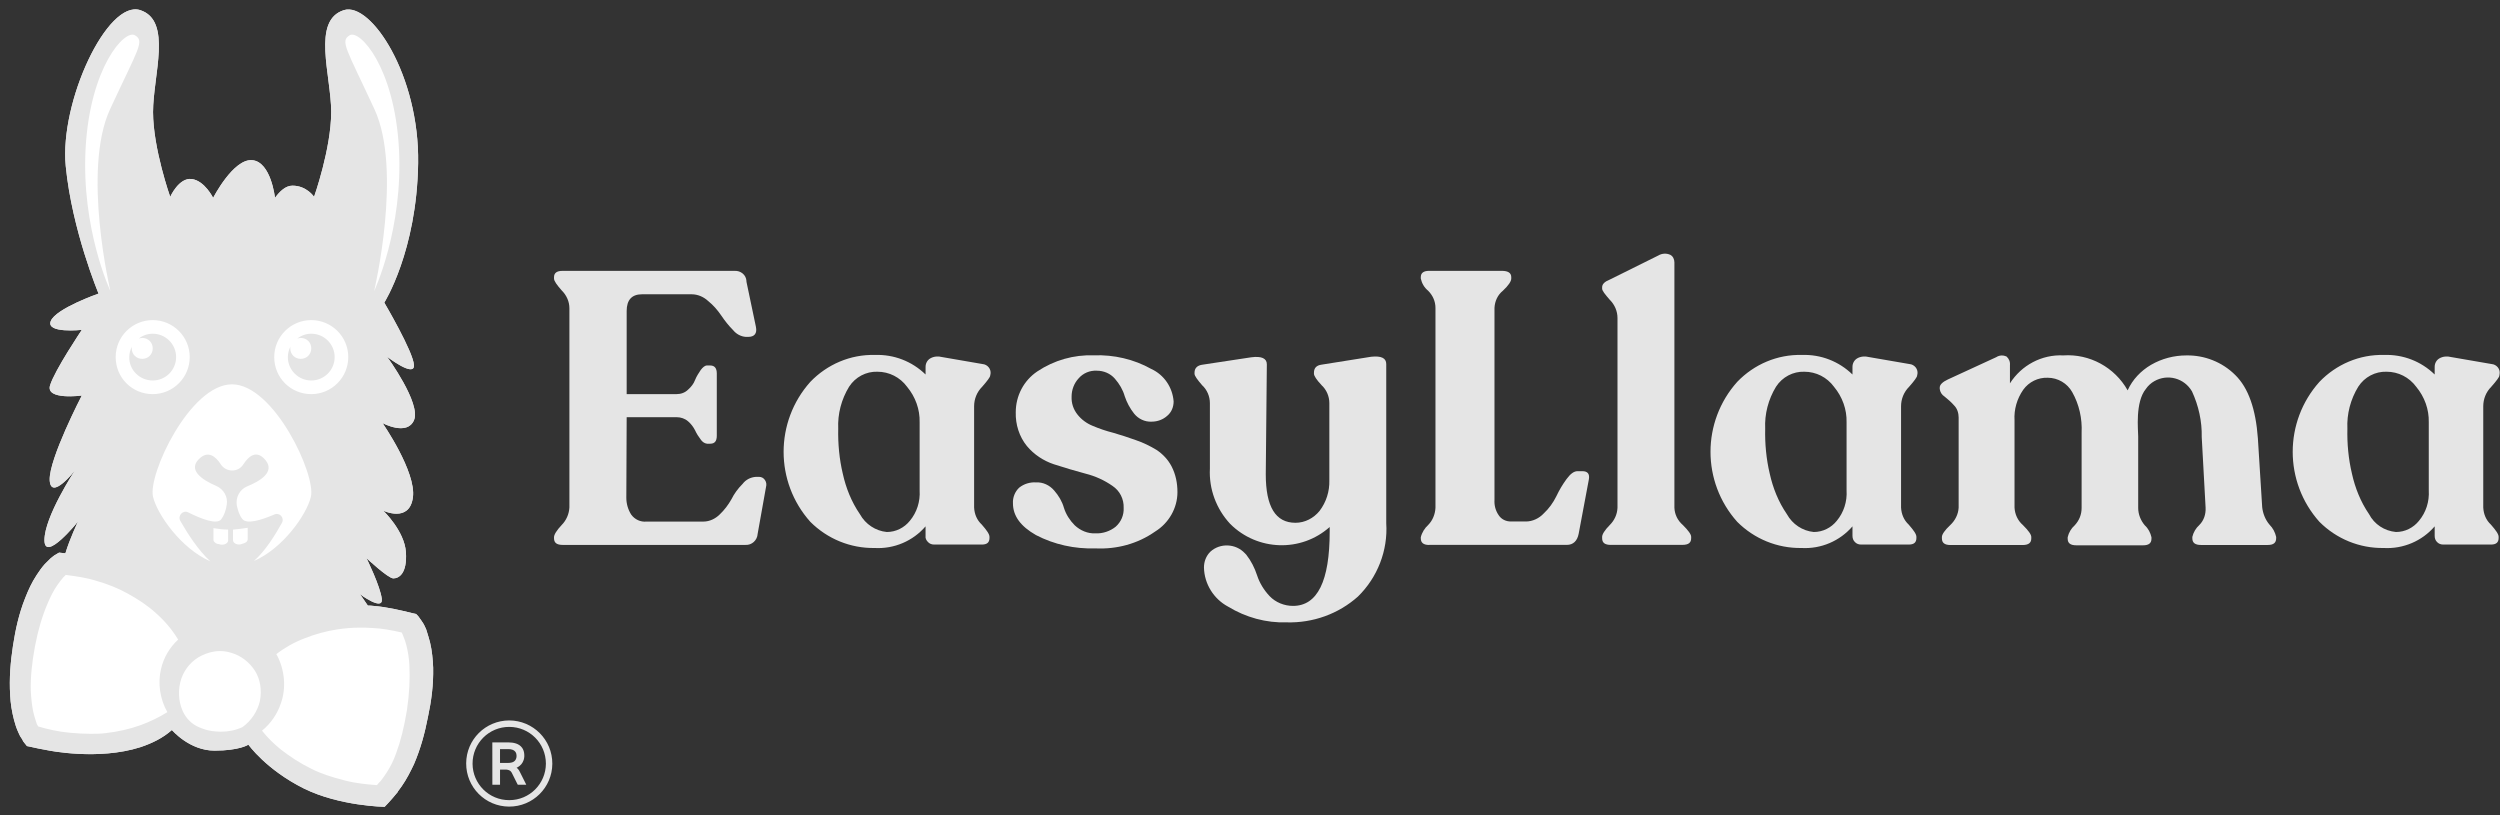
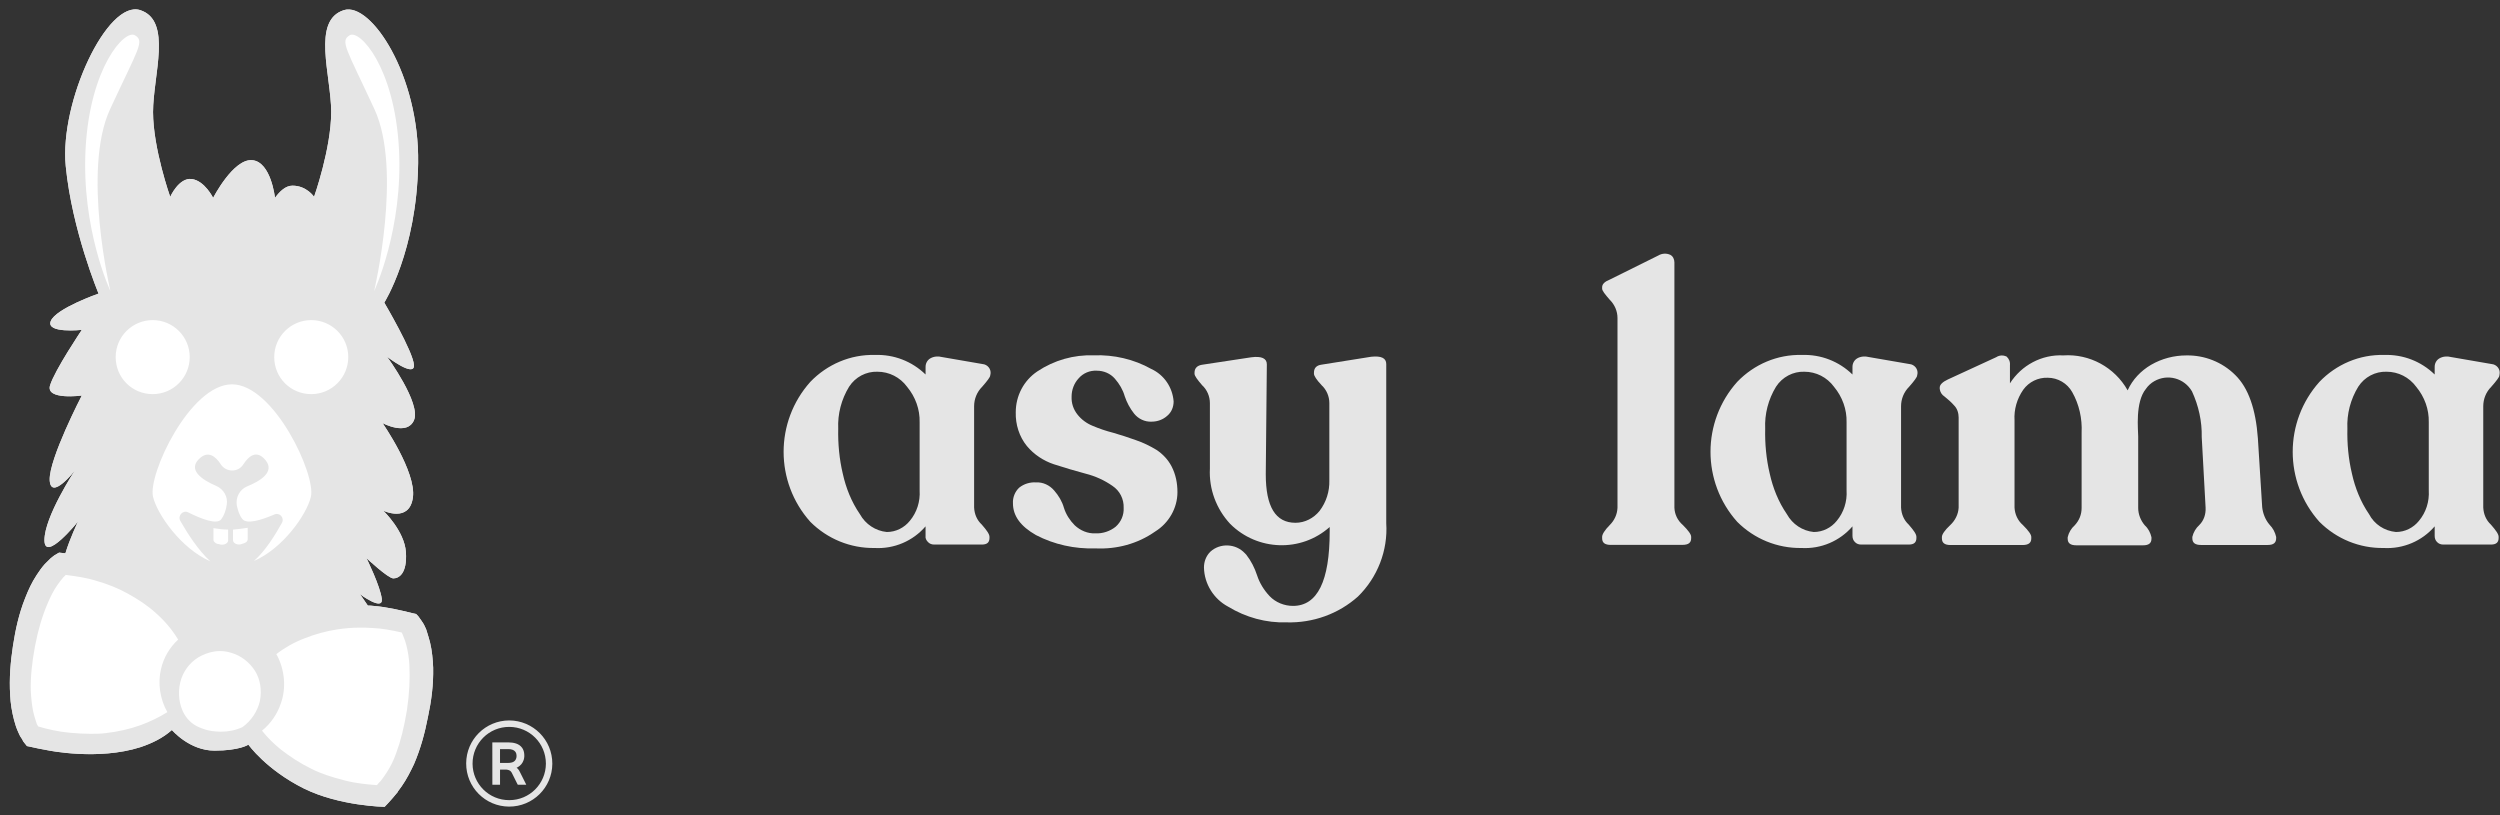
<svg xmlns="http://www.w3.org/2000/svg" width="831" height="271" viewBox="0 0 831 271" fill="none">
  <rect x="0" y="0" width="831" height="271" fill="#333333" stroke="none" />
  <path d="M34.121 98.4C13.938 44.591 31.316 16.186 42.53 8.696L50.934 14.306C49.066 19.916 45.33 31.689 45.33 33.93C45.33 36.17 47.204 66.63 48.135 81.57L98.585 89.991L118.215 67.562L109.794 17.105L115.404 8.696C121.008 9.633 132.781 15.993 135.028 33.93C137.274 51.866 132.228 80.644 129.418 92.795L121.008 101.198L112.599 204.91H135.022L140.632 221.723C141.563 235.731 138.95 263.764 121.008 263.764C103.072 263.764 89.251 250.682 84.571 244.139H67.753L56.544 238.53L39.725 246.94H14.503L6.088 238.53V210.51L20.108 190.887C23.844 188.075 34.68 151.08 36.926 148.833C39.725 146.057 34.121 129.238 34.121 98.4Z" fill="white" />
  <path d="M68.419 241.322H86.022L86.869 242.501C91.435 248.879 104.444 260.945 121.009 260.945C124.536 260.945 127.454 259.659 129.921 257.029C137.365 249.07 138.409 231.613 137.845 222.273L132.991 207.74H109.541L118.283 99.943L126.85 91.376C129.74 78.587 134.362 51.299 132.229 34.288C130.423 19.851 122.042 13.654 116.658 11.91L112.763 17.752L121.223 68.428L99.681 93.041L45.466 83.988L45.325 81.753C44.665 71.177 42.514 36.467 42.514 33.933C42.514 31.314 45.832 20.839 47.588 15.472L42.616 12.148C31.791 20.879 18.302 48.167 36.775 97.41L36.955 98.403C36.955 114.449 38.513 126.859 39.546 135.071C40.709 144.327 41.239 148.549 38.931 150.84C38.248 151.896 35.539 159.694 33.361 165.972C27.316 183.377 24.562 190.494 22.242 192.781L8.922 211.42V237.371L15.683 244.127H39.071L56.556 235.385L68.419 241.322Z" fill="white" />
  <path d="M143.992 221.982C143.868 219.183 143.637 216.406 142.943 213.504C142.598 212.116 142.13 210.716 141.667 209.203C141.312 208.498 141.086 207.815 140.623 207.108C140.386 206.764 140.16 206.415 139.923 206.071C139.697 205.715 139.46 205.377 138.992 204.778L138.303 204.084L137.254 203.853C132.959 202.804 128.664 201.771 124.25 201.415C123.55 201.296 122.85 201.296 122.275 201.296C120.768 198.982 119.605 197.47 119.605 197.47C119.605 197.47 127.388 203.277 126.914 199.09C126.457 194.924 121.818 185.511 121.818 185.511C121.818 185.511 129.008 192.255 130.752 192.255C132.614 192.255 135.397 190.624 134.934 183.546C134.471 176.458 127.394 169.735 127.394 169.735C127.394 169.735 136.102 173.912 137.259 165.339C138.422 156.862 127.157 140.625 127.157 140.625C127.157 140.625 135.29 145.021 137.609 139.688C140.053 134.123 128.675 118.574 128.675 118.574C128.675 118.574 137.846 125.652 137.609 121.357C137.378 116.943 127.744 100.587 127.744 100.587C127.744 100.587 138.546 83.526 138.998 54.279C139.466 25.044 123.33 0.674 114.39 3.343C103.481 6.707 110.095 25.05 110.095 37.223C110.095 49.413 104.401 65.425 104.401 65.425C104.401 65.425 101.974 61.712 97.216 61.712C94.891 61.712 92.921 63.687 91.409 65.77C91.409 65.77 90.122 53.822 83.857 53.241C77.592 52.654 70.854 65.77 70.854 65.77C70.854 65.77 68.066 60.092 63.771 59.511C59.481 58.924 56.581 65.431 56.581 65.431C56.581 65.431 50.881 49.318 50.881 37.234C50.881 25.054 57.383 6.836 46.586 3.354C35.676 -0.123 19.772 33.871 21.86 55.221C23.954 76.572 32.769 97.584 32.769 97.584C32.769 97.584 18.49 102.567 16.871 106.745C15.24 110.932 27.199 109.651 27.199 109.651C27.199 109.651 18.146 123.117 16.639 128.112C15.12 133.096 27.199 131.476 27.199 131.476C27.199 131.476 16.289 152.487 16.521 159.565C16.871 166.643 24.874 156.421 24.874 156.421C24.874 156.421 14.783 171.744 14.783 179.527C14.783 187.169 25.929 173.375 25.929 173.375C25.929 173.375 23.254 178.93 21.741 183.923C21.391 183.923 21.047 183.805 20.697 183.805L19.653 183.686L18.84 184.149C18.14 184.505 17.914 184.737 17.451 185.087C17.096 185.308 16.745 185.663 16.514 185.905C15.932 186.492 15.351 187.061 14.888 187.514C13.839 188.694 13.032 189.85 12.213 191.108C10.588 193.559 9.425 196.114 8.38 198.778C6.292 204.005 5.135 209.327 4.317 214.672C3.499 220.006 3.042 225.463 3.386 231.039C3.499 233.815 3.973 236.604 4.661 239.274C5.011 240.662 5.479 242.061 6.055 243.332C6.399 244.037 6.637 244.731 7.105 245.308C7.336 245.663 7.573 246.013 7.687 246.369C7.918 246.724 8.15 246.945 8.5 247.408L8.969 247.995L9.55 248.107C11.638 248.582 13.84 249.044 15.933 249.4C15.933 249.4 32.537 252.881 46.703 248.349C50.53 247.068 54.125 245.33 57.15 242.65C57.15 242.65 62.952 249.506 71.31 249.506C79.674 249.506 82.575 247.521 82.575 247.521C82.575 247.521 88.495 255.884 101.149 262.161C112.99 267.969 127.85 268.187 127.85 268.187C127.85 268.187 129.831 266.212 132.263 263.193V263.075C132.726 262.488 133.07 261.918 133.539 261.331C135.159 259.006 136.446 256.46 137.602 254.021C139.809 248.909 141.203 243.705 142.247 238.349C143.405 233.005 144.105 227.547 143.992 221.982ZM116.247 11.714C119.605 9.733 131.096 22.274 132.614 49.194C134.127 76.115 124.369 96.766 124.369 96.766C124.369 96.766 133.89 56.627 124.487 36.309C115.079 15.998 112.991 13.678 116.247 11.714ZM103.475 106.396C110.203 106.396 115.779 111.848 115.779 118.694C115.779 125.427 110.315 131.003 103.475 131.003C96.623 131.003 91.166 125.54 91.166 118.694C91.166 111.848 96.736 106.396 103.475 106.396ZM77.124 127.746C91.047 127.746 105.095 157.8 103.357 165.12C101.962 171.029 94.067 182.283 84.433 186.46C88.26 183.085 91.51 177.762 93.723 173.807C94.654 172.063 92.91 170.211 91.166 171.03C87.102 172.774 82.113 174.393 80.601 172.543C79.551 171.263 79.094 169.642 78.738 168.022C78.281 165.34 79.675 162.676 82.22 161.639C86.521 159.883 91.51 156.874 88.253 152.918C85.352 149.458 82.795 151.417 80.832 154.441C79.088 157.111 75.143 156.999 73.399 154.329C71.661 151.648 69.336 149.921 66.671 152.1C61.913 156.057 67.253 159.538 71.892 161.514C74.33 162.563 75.843 165.12 75.38 167.774C75.143 169.505 74.567 171.245 73.518 172.643C72.005 174.496 66.785 172.413 62.597 170.319C60.859 169.405 59.007 171.38 59.933 173.106C62.371 177.397 65.972 182.973 69.917 186.567C60.283 182.403 52.274 171.024 50.875 165.104C49.142 157.682 63.189 127.746 77.124 127.746ZM82.344 175.426V179.264C82.344 179.852 81.882 180.313 81.181 180.545C80.831 180.663 80.481 180.775 80.126 180.9C78.862 181.255 77.462 180.545 77.462 179.523V176.041C79.212 175.9 80.837 175.656 82.344 175.426ZM75.843 176.023V179.619C75.843 180.545 74.568 181.25 73.286 181.008C72.936 180.889 72.586 180.776 72.236 180.776C71.542 180.546 70.966 179.959 70.966 179.506V175.55C72.479 175.793 74.099 176.023 75.843 176.023ZM50.772 106.396C57.505 106.396 63.076 111.848 63.076 118.694C63.076 125.427 57.613 131.003 50.772 131.003C43.92 131.003 38.463 125.54 38.463 118.694C38.463 111.848 44.034 106.396 50.772 106.396ZM28.474 49.189C29.992 22.262 41.477 9.732 44.841 11.708C48.211 13.678 46.004 15.998 36.601 36.298C27.198 56.616 36.719 96.755 36.719 96.755C36.719 96.755 26.967 76.111 28.474 49.189ZM53.549 222.32C52.386 227.072 53.205 232.418 55.643 236.707C52.86 238.451 49.959 239.839 46.821 241.008C42.989 242.397 39.162 243.214 35.093 243.688C33.473 243.909 31.735 243.909 29.997 243.909C27.909 243.909 25.696 243.791 23.14 243.554C19.427 243.21 15.826 242.398 12.693 241.46C12.693 241.358 12.574 241.239 12.574 241.239C12.343 240.884 12.112 240.422 11.993 239.84C11.643 238.791 11.299 237.633 11.062 236.601C10.599 234.383 10.368 231.951 10.244 229.523C10.137 225.224 10.599 220.353 11.643 214.798C12.687 209.318 14.081 204.679 15.82 200.632C16.751 198.403 17.801 196.319 19.07 194.47C19.657 193.652 20.351 192.726 21.046 191.924C21.396 191.568 21.633 191.337 21.859 191.101C25.572 191.574 28.705 192.048 31.73 192.962C35.793 194.131 39.276 195.519 42.402 197.263C45.777 199.115 49.028 201.22 51.81 203.765C54.711 206.31 57.149 209.211 59.006 212.242L59.237 212.587C56.343 215.232 54.368 218.727 53.549 222.32ZM86.408 233.005C85.595 236.464 83.512 239.608 80.606 241.69C78.287 242.757 75.848 243.214 73.404 243.214C72.36 243.214 71.434 243.096 70.39 242.983C68.877 242.764 67.484 242.29 66.089 241.69C63.657 240.653 61.794 238.682 60.75 236.358C59.243 233.005 59.125 229.048 60.287 225.567C61.45 222.213 63.888 219.425 67.015 217.919C68.877 216.994 70.972 216.407 73.172 216.407C74.453 216.407 75.729 216.627 76.892 216.994C80.137 217.919 82.931 220.114 84.788 223.011C86.526 225.803 87.102 229.409 86.408 233.005ZM135.284 236.014C134.353 241.69 133.19 246.341 131.683 250.399C130.87 252.713 129.826 254.819 128.551 256.782C127.969 257.72 127.258 258.645 126.57 259.571C126.107 260.034 125.751 260.389 125.526 260.727C125.401 260.84 125.401 260.84 125.289 260.971C122.038 260.727 118.33 260.383 114.723 259.446C110.197 258.3 106.602 257.122 103.469 255.512C99.869 253.768 96.494 251.557 93.362 249.129C91.042 247.255 88.948 245.184 87.097 242.87C89.998 240.533 92.204 237.305 93.362 233.816C95.224 228.704 94.643 222.659 92.087 217.799C91.974 217.681 91.974 217.568 91.85 217.443C94.525 215.351 97.776 213.499 101.14 212.218C104.623 210.829 108.342 209.779 112.18 209.198C114.5 208.852 116.932 208.622 119.602 208.622C120.883 208.622 122.271 208.622 123.671 208.735C126.803 208.852 129.941 209.418 133.536 210.235C133.655 210.596 133.892 210.829 134.005 211.297C134.468 212.347 134.812 213.38 135.049 214.318C135.63 216.513 135.986 218.838 136.099 221.152C136.322 225.695 136.097 230.555 135.284 236.014Z" fill="#E5E5E5" />
  <path d="M83.294 243.781L84.88 245.859C84.937 245.937 90.62 253.759 102.41 259.607C111.632 264.134 123.027 265.099 126.701 265.295C127.373 264.579 128.389 263.45 129.557 262.039L130.567 260.601C130.81 260.245 131.058 259.9 131.34 259.544C132.746 257.513 133.965 255.086 135.06 252.789C136.917 248.481 138.339 243.69 139.485 237.787C140.726 232.063 141.274 226.934 141.178 222.035C141.07 219.636 140.879 216.968 140.207 214.155C139.97 213.19 139.654 212.192 139.327 211.159L138.756 209.624C138.615 209.297 138.48 208.981 138.271 208.653L137.616 207.682C137.391 207.337 137.21 207.078 136.894 206.661L136.657 206.61C132.509 205.6 128.287 204.573 124.032 204.229C123.247 204.104 122.722 204.11 122.282 204.116H120.753L119.917 202.829C118.501 200.655 117.406 199.227 117.372 199.183L104.961 183.042L121.294 195.204C121.966 195.701 122.711 196.196 123.416 196.614C122.401 193.494 120.544 189.301 119.285 186.75L112.428 172.826L123.749 183.448C126.521 186.044 130.206 189.096 131.267 189.498C131.487 188.89 132.373 187.619 132.119 183.726C131.798 178.814 127.198 173.437 125.454 171.777L112.467 159.439L128.614 167.183C129.043 167.386 130.488 167.927 131.802 167.927C132.948 167.927 134.094 167.697 134.461 164.959C135.2 159.569 128.946 148.157 124.838 142.231L118.172 132.63L128.489 138.139C129.2 138.516 131.441 139.504 133.241 139.504C134.5 139.504 134.799 139.059 135.014 138.561C136.075 136.147 131.317 126.97 126.39 120.236L120.311 111.928L118.364 116.048C118.511 116.9 118.596 117.786 118.596 118.684C118.596 127.031 111.812 133.815 103.47 133.815C95.122 133.815 88.339 127.031 88.339 118.684C88.339 110.348 95.129 103.564 103.47 103.564C109.876 103.564 115.362 107.565 117.568 113.203L118.466 109.399L114.679 104.224L118.917 107.492L121.615 96.096C121.705 95.707 130.798 56.668 121.92 37.473C120.136 33.618 118.613 30.412 117.343 27.737C111.524 15.484 109.96 12.188 114.78 9.276C121.259 5.404 133.851 21.055 135.426 49.009C136.125 61.459 134.506 72.544 132.496 81.004C134.415 73.909 136.007 64.891 136.171 54.218C136.481 34.882 129.025 17.025 121.502 9.383C119.041 6.883 116.643 5.591 115.192 6.031C109.938 7.645 110.485 14.976 111.908 25.97C112.404 29.78 112.912 33.714 112.912 37.201C112.912 49.736 107.291 65.68 107.054 66.351L105.146 71.713L102.036 66.944C101.986 66.871 100.321 64.506 97.217 64.506C96.686 64.506 95.524 64.878 93.695 67.401L89.405 73.305L88.604 66.053C88.271 63.022 86.544 56.295 83.598 56.03C80.556 56.03 75.73 62.424 73.36 67.035L70.815 71.99L68.32 66.995C67.756 65.872 65.645 62.587 63.387 62.277C63.387 62.277 63.382 62.277 63.376 62.277C61.83 62.277 59.967 64.76 59.149 66.561L56.253 72.944L53.928 66.363C53.691 65.686 48.064 49.646 48.064 37.224C48.064 33.742 48.56 29.831 49.046 26.049C50.451 15.06 50.976 7.729 45.727 6.03C44.09 5.516 41.731 6.854 39.169 9.676C31.104 18.565 23.191 39.815 24.67 54.946C24.946 57.745 25.341 60.55 25.821 63.293C25.477 58.812 25.381 54.032 25.663 49.031C27.074 24.034 37.323 8.689 44.051 8.689C44.864 8.689 45.609 8.886 46.28 9.281C51.201 12.154 49.536 15.642 44.017 27.212C42.691 29.994 41.077 33.375 39.169 37.489C30.291 56.678 39.383 95.717 39.474 96.112L41.924 106.446C44.418 104.64 47.477 103.573 50.785 103.573C59.126 103.573 65.91 110.357 65.91 118.693C65.91 127.04 59.126 133.824 50.785 133.824C42.443 133.824 35.654 127.04 35.654 118.693C35.654 114.934 37.037 111.491 39.317 108.844L35.039 99.786L33.713 100.249C28.114 102.207 22.499 105.012 20.359 106.807C21.031 106.92 22.013 107.016 23.429 107.016C25.286 107.016 26.855 106.852 26.911 106.846L32.927 106.209L29.552 111.232C27.193 114.742 20.968 124.421 19.5 128.491C20.025 128.666 21.109 128.908 23.152 128.908C25.093 128.908 26.77 128.688 26.838 128.677L32.211 127.966L29.716 132.78C25.957 140.009 20.229 152.601 19.439 158.172C20.41 157.28 21.663 155.959 22.662 154.684L27.239 157.981C24.801 161.682 18.819 171.807 17.769 177.875C19.389 176.493 21.759 174.056 23.746 171.604L39.018 152.715L28.486 174.602C28.458 174.658 25.884 180.026 24.457 184.744L23.853 186.748L20.252 186.601C19.823 186.822 19.744 186.884 19.479 187.093L16.872 189.531C16.059 190.457 15.331 191.511 14.592 192.646C12.939 195.14 11.815 197.782 11.025 199.814C9.27 204.193 8.073 208.906 7.12 215.103C6.205 221.062 5.918 226.068 6.217 230.872C6.319 233.333 6.719 235.9 7.408 238.576C7.741 239.88 8.164 241.116 8.638 242.171L8.897 242.736C9.044 243.062 9.191 243.396 9.304 243.532C9.665 244.062 9.959 244.502 10.173 244.976L10.546 245.439C12.532 245.878 14.513 246.291 16.416 246.613C16.585 246.646 22.46 247.855 30 247.855C35.977 247.855 41.311 247.115 45.859 245.659C49.849 244.327 52.858 242.695 55.296 240.54L56.306 239.643C53.693 241.202 50.905 242.528 47.823 243.678C44.002 245.061 39.956 245.987 35.435 246.518C31.789 247.014 27.838 246.833 22.9 246.393C19.406 246.071 15.71 245.332 11.9 244.192L9.89 243.59V242.162C9.54 241.529 9.359 240.988 9.246 240.43C8.958 239.628 8.586 238.381 8.332 237.252C7.88 235.107 7.598 232.658 7.446 229.689C7.327 225.095 7.801 220.083 8.891 214.293C9.952 208.717 11.374 203.885 13.243 199.54C14.332 196.932 15.489 194.748 16.764 192.891C17.43 191.966 18.181 190.967 18.931 190.098L20.788 188.133L22.233 188.315C26.449 188.856 29.491 189.348 32.566 190.278C36.85 191.508 40.535 192.994 43.797 194.817C47.849 197.04 51.106 199.297 53.736 201.702C56.784 204.377 59.385 207.453 61.428 210.789L62.642 212.77L61.163 214.682C58.753 216.901 57.032 219.841 56.315 222.979C55.57 226.022 55.768 229.379 56.812 232.438C56.524 229.864 56.789 227.201 57.63 224.701C59.047 220.604 62.027 217.227 65.808 215.405C69.589 213.514 73.749 213.08 77.756 214.328C81.537 215.405 84.912 217.974 87.181 221.518C89.32 224.965 90.032 229.239 89.196 233.573C88.676 235.78 87.745 237.856 86.492 239.684C88.388 237.833 89.862 235.491 90.702 232.969C92.232 228.77 91.859 223.662 89.771 219.475L89.658 219.272L87.587 217.251L90.121 215.265C93.09 212.939 96.561 210.986 100.15 209.621C103.909 208.119 107.832 207.047 111.771 206.448C116.06 205.817 119.644 205.619 123.905 205.963C127.489 206.093 131.113 206.827 134.177 207.521L135.741 207.877L136.237 209.399C136.367 209.598 136.61 210.032 136.762 210.67C137.135 211.398 137.53 212.589 137.801 213.662C138.427 216.02 138.811 218.515 138.935 221.056C139.178 225.982 138.907 231.029 138.094 236.463C137.129 242.338 135.91 247.214 134.347 251.413C133.483 253.874 132.36 256.153 130.932 258.351C130.424 259.174 129.781 260.043 129.132 260.906L128.579 261.595C128.268 261.906 128.037 262.109 127.89 262.318L126.485 263.955L125.091 263.82C121.772 263.57 117.906 263.22 114.029 262.216C108.853 260.905 105.315 259.659 102.194 258.056C98.779 256.408 95.207 254.156 91.645 251.396C89.083 249.332 86.831 247.074 84.901 244.669L83.558 242.987C83.14 243.348 82.705 243.698 82.26 244.02C78.23 245.95 74.432 246.293 70.56 245.871L69.99 245.809C68.421 245.578 66.829 245.104 64.99 244.319C62.224 243.139 59.956 241.006 58.533 238.268L57.602 238.85L59.301 240.836C59.352 240.899 64.414 246.7 71.311 246.7C78.405 246.7 81.03 245.176 81.058 245.165L83.294 243.781ZM91.015 243.088C92.268 244.442 93.651 245.729 95.14 246.938C98.346 249.415 101.579 251.463 104.706 252.971C107.483 254.399 110.672 255.504 115.418 256.712C118.359 257.475 121.384 257.818 124.115 258.044C124.245 257.902 124.392 257.756 124.544 257.604C125.142 256.764 125.696 256.03 126.158 255.291C127.372 253.429 128.297 251.538 129.025 249.461C130.47 245.562 131.605 241.023 132.502 235.554C133.247 230.525 133.507 225.847 133.281 221.292C133.174 219.153 132.852 217.048 132.321 215.044C132.13 214.294 131.87 213.498 131.531 212.69C128.264 211.997 125.825 211.651 123.562 211.567C122.129 211.448 120.746 211.41 119.606 211.455C117.337 211.455 115.108 211.624 112.596 212.002C109.097 212.532 105.592 213.491 102.195 214.853C99.853 215.74 97.533 216.941 95.456 218.33C97.668 223.617 97.9 229.629 96.02 234.788C95.011 237.828 93.267 240.712 91.015 243.088ZM14.794 239.126C17.785 239.95 20.675 240.49 23.401 240.74C26.026 240.982 28.322 241.111 30.405 241.084C31.878 241.084 33.346 241.078 34.717 240.893C38.91 240.401 42.432 239.6 45.864 238.358C48.048 237.541 50.069 236.626 51.97 235.594C50.153 231.18 49.713 226.145 50.807 221.653C51.586 218.233 53.279 214.948 55.633 212.245C53.928 209.811 52.043 207.72 49.949 205.884C47.613 203.745 44.712 201.747 41.043 199.734C38.148 198.119 34.852 196.793 30.946 195.67C28.559 194.947 26.121 194.514 22.932 194.084C22.339 194.783 21.814 195.488 21.363 196.115C20.347 197.599 19.371 199.445 18.423 201.72C16.707 205.709 15.398 210.152 14.416 215.322C13.406 220.699 12.96 225.322 13.067 229.447C13.197 232.045 13.451 234.218 13.823 236.017C14.032 236.914 14.348 237.982 14.67 238.947L14.794 239.126ZM73.181 219.221C71.55 219.221 69.902 219.626 68.282 220.434C65.81 221.63 63.886 223.831 62.96 226.483C62.006 229.352 62.136 232.535 63.333 235.192C64.14 236.981 65.511 238.37 67.205 239.087C68.604 239.681 69.716 240.025 70.806 240.176C71.93 240.295 72.635 240.38 73.413 240.38C75.592 240.38 77.618 239.956 79.43 239.114C81.298 237.716 83.008 235.153 83.668 232.348C84.205 229.565 83.747 226.659 82.398 224.481C80.885 222.122 78.65 220.405 76.127 219.684C75.105 219.383 74.111 219.221 73.181 219.221ZM103.482 109.215C98.251 109.215 93.995 113.465 93.995 118.691C93.995 124.008 98.16 128.179 103.482 128.179C108.709 128.179 112.964 123.923 112.964 118.691C112.964 113.465 108.709 109.215 103.482 109.215ZM42.128 114.803C41.592 115.988 41.293 117.303 41.293 118.686C41.293 124.002 45.458 128.173 50.78 128.173C56.006 128.173 60.262 123.917 60.262 118.686C60.262 113.459 56.006 109.21 50.78 109.21C47.811 109.21 45.153 110.581 43.409 112.726L45.683 122.331L42.128 114.803ZM121.492 109.469L130.409 116.343C131.555 117.224 132.853 118.093 133.97 118.748C132.373 114.741 128.722 107.799 125.324 102.025L125.149 101.731L121.492 109.469ZM117.761 14.72C118.173 16.317 120.104 20.381 122.457 25.336C123.733 28.028 125.262 31.245 127.057 35.117C127.689 36.483 128.242 37.933 128.722 39.446C126.159 24.173 120.357 16.503 117.761 14.72ZM43.403 14.629C40.942 16.227 34.988 23.891 32.381 39.44C32.86 37.927 33.414 36.482 34.046 35.111C35.965 30.968 37.585 27.57 38.917 24.771C41.129 20.149 42.946 16.34 43.403 14.629ZM69.185 196.148L74.377 191.564L68.807 189.154C58.36 184.634 49.73 172.476 48.133 165.755C46.75 159.824 52.648 145.154 60.267 135.555C71.312 121.632 82.95 121.626 94.006 135.606C101.625 145.24 107.506 159.897 106.111 165.768C104.537 172.456 95.958 184.539 85.562 189.048L79.647 191.61L84.32 195.872L77.068 192.727L69.185 196.148ZM70.263 182.936C70.777 183.489 71.301 184.008 71.826 184.487L77.035 189.235L82.577 184.346C85.653 181.637 88.447 177.286 90.1 174.475C88.255 175.204 86.606 175.701 85.173 175.959V179.268C85.173 181.045 83.959 182.602 82.074 183.223L80.894 183.614C79.444 184.02 77.846 183.76 76.706 183.061C75.899 183.573 74.905 183.878 73.81 183.878L71.349 183.455C70.985 183.33 70.618 183.154 70.263 182.936ZM63.716 173.979C65.036 176.157 66.633 178.561 68.378 180.741C68.237 180.356 68.152 179.944 68.152 179.505V175.633C66.848 175.271 65.375 174.712 63.716 173.979ZM92.037 168.007C93.696 168.007 95.265 168.899 96.129 170.344C96.456 170.887 96.665 171.473 96.755 172.082C98.758 169.232 100.141 166.482 100.615 164.469C101.343 161.393 97.285 148.864 89.575 139.115C85.218 133.602 80.799 130.566 77.13 130.566C73.456 130.566 69.037 133.585 64.686 139.07C56.976 148.784 52.901 161.353 53.629 164.468C54.064 166.291 55.243 168.73 56.948 171.291C57.05 170.715 57.258 170.168 57.563 169.649C58.85 167.493 61.694 166.657 63.912 167.826C68.806 170.274 70.882 170.54 71.554 170.54C72.045 169.745 72.417 168.649 72.587 167.392C72.83 165.97 72.085 164.665 70.781 164.101C65.442 161.832 62.501 159.123 62.055 156.064C61.829 154.523 62.134 152.204 64.871 149.923C68.455 146.984 72.682 148.021 75.769 152.785C76.085 153.264 76.621 153.557 77.203 153.557C77.513 153.557 78.089 153.467 78.473 152.891C82.085 147.344 86.815 146.801 90.421 151.102C92.312 153.399 92.295 155.504 91.951 156.871C91.222 159.755 88.389 162.165 83.293 164.247C82.006 164.772 81.284 166.127 81.527 167.544C81.82 168.858 82.159 169.982 82.791 170.744C83.762 170.535 85.793 170.259 90.066 168.431C90.637 168.16 91.331 168.007 92.037 168.007ZM69.1 153.932C69.021 153.932 68.807 154.012 68.468 154.287C67.836 154.812 67.655 155.18 67.644 155.264C67.678 155.563 68.683 157.081 73.006 158.921C74.773 159.684 76.184 160.942 77.104 162.488C78.024 160.958 79.423 159.738 81.167 159.027C85.067 157.435 86.348 156.019 86.483 155.495C86.523 155.326 86.297 154.971 86.082 154.71C85.49 153.999 85.145 153.902 85.134 153.902C85.139 153.909 84.434 154.084 83.204 155.974C80.517 160.078 73.733 159.986 71.047 155.867C70.014 154.287 69.28 153.932 69.1 153.932Z" fill="white" />
-   <path d="M103.477 126.458C107.772 126.458 111.249 122.976 111.249 118.687C111.249 114.392 107.772 110.915 103.477 110.915C101.728 110.915 100.108 111.502 98.832 112.535C99.182 112.422 99.645 112.315 99.984 112.315C101.965 112.315 103.477 113.816 103.477 115.786C103.477 117.755 101.959 119.268 99.984 119.268C98.014 119.268 96.502 117.755 96.502 115.786C96.502 115.554 96.502 115.323 96.626 115.091C96.045 116.141 95.695 117.411 95.695 118.687C95.694 122.97 99.177 126.458 103.477 126.458Z" fill="#E5E5E5" />
  <path d="M103.487 129.287C97.64 129.287 92.882 124.535 92.882 118.693C92.882 118.247 92.91 117.802 92.972 117.356L85.883 119.591L97.058 110.357C98.847 108.901 101.127 108.105 103.487 108.105C109.328 108.105 114.08 112.858 114.08 118.699C114.08 124.54 109.328 129.287 103.487 129.287ZM99.886 122.097C100.794 123.045 102.07 123.637 103.487 123.637C106.213 123.637 108.436 121.414 108.436 118.688C108.436 116.955 107.539 115.431 106.19 114.545C106.269 114.946 106.308 115.363 106.308 115.792C106.308 119.359 103.385 122.006 99.886 122.097Z" fill="white" />
  <path d="M50.771 126.458C55.06 126.458 58.542 122.976 58.542 118.687C58.542 114.392 55.06 110.915 50.771 110.915C49.021 110.915 47.396 111.502 46.121 112.535C46.459 112.422 46.939 112.315 47.278 112.315C49.259 112.315 50.772 113.816 50.772 115.786C50.772 117.755 49.259 119.268 47.278 119.268C45.308 119.268 43.796 117.755 43.796 115.786C43.796 115.554 43.796 115.323 43.915 115.091C43.328 116.141 42.978 117.411 42.978 118.687C42.875 122.97 46.458 126.458 50.771 126.458Z" fill="#E5E5E5" />
  <path d="M50.773 129.287C47.901 129.287 45.106 128.113 43.108 126.064C41.139 124.049 40.094 121.408 40.163 118.631C40.163 118.242 40.191 117.835 40.242 117.44L32.853 119.839L44.35 110.357C46.139 108.901 48.425 108.105 50.779 108.105C56.62 108.105 61.373 112.858 61.373 118.699C61.373 124.54 56.615 129.287 50.773 129.287ZM47.123 122.097C47.123 122.097 47.133 122.108 47.145 122.119C48.087 123.084 49.408 123.643 50.775 123.643C53.501 123.643 55.724 121.419 55.724 118.693C55.724 116.961 54.827 115.437 53.477 114.551C53.556 114.951 53.596 115.369 53.596 115.798C53.59 119.376 50.66 122.063 47.123 122.097Z" fill="white" />
  <path d="M34.118 98.403C13.935 44.594 31.313 16.189 42.527 8.699L50.931 14.309C49.063 19.919 45.327 31.692 45.327 33.933C45.327 36.173 47.201 66.633 48.132 81.573L98.582 89.994L118.212 67.565L109.791 17.108L115.401 8.699C121.005 9.636 132.778 15.996 135.025 33.933C137.271 51.869 132.225 80.647 129.415 92.798L121.005 101.202L112.596 204.914H135.019L140.629 221.727C141.56 235.735 138.947 263.768 121.005 263.768C103.069 263.768 89.247 250.686 84.568 244.145H67.75L56.541 238.535L39.723 246.944H14.5L6.085 238.535V210.514L20.105 190.889C23.841 188.078 34.677 151.083 36.923 148.836C39.723 146.061 34.118 129.241 34.118 98.403Z" fill="white" />
-   <path d="M187.061 181.129C185.08 181.129 184.155 180.434 184.155 178.922V178.567C184.155 177.749 184.973 176.348 186.711 174.498C188.218 172.985 189.15 170.892 189.268 168.702V102.46C189.268 100.253 188.337 98.159 186.711 96.54C185.08 94.688 184.155 93.407 184.155 92.595V92.13C184.155 90.742 185.08 90.036 186.949 90.036H244.183C246.153 89.923 248.009 91.323 248.122 93.411C248.122 93.53 248.122 93.53 248.122 93.648L251.26 108.61C251.723 110.822 250.798 111.979 248.704 111.979H247.897C246.266 111.86 244.764 111.048 243.715 109.767C242.208 108.254 240.932 106.634 239.764 104.902C238.488 103.039 237.094 101.419 235.35 100.025C233.843 98.631 231.874 97.819 229.898 97.819H213.407C210.043 97.819 208.305 99.67 208.305 103.383V131.004H224.909C226.303 131.004 227.692 130.542 228.736 129.498C229.791 128.561 230.593 127.522 231.067 126.247C231.524 125.09 232.224 124.04 232.912 122.996C233.618 122.07 234.312 121.483 235.006 121.483H236.061C237.568 121.483 238.263 122.42 238.263 124.153V144.81C238.263 146.662 237.563 147.49 236.061 147.49H235.006C234.08 147.373 233.386 146.786 232.912 146.092C232.224 145.178 231.518 144.115 231.067 143.083C230.485 141.926 229.673 140.865 228.736 140.064C227.692 139.138 226.303 138.675 224.909 138.675H208.305L208.192 165.484C208.192 167.459 208.773 169.429 209.812 171.048C210.969 172.668 212.944 173.593 214.92 173.373H233.843C235.813 173.373 237.788 172.436 239.182 171.048C240.802 169.525 242.089 167.797 243.133 165.946C244.059 164.071 245.34 162.339 246.853 160.832C247.897 159.444 249.511 158.626 251.255 158.507H252.304C253.112 158.507 253.806 158.868 254.274 159.568C254.743 160.269 254.85 161.07 254.624 161.882L251.847 177.414C251.723 179.632 249.866 181.263 247.778 181.128L187.061 181.129Z" fill="#E5E5E5" />
  <path d="M329.14 124.847C329.14 125.309 328.203 126.591 326.47 128.56C324.726 130.304 323.795 132.618 323.795 135.051V168.705C323.908 170.912 324.732 172.882 326.352 174.383C327.977 176.257 328.903 177.528 328.903 178.452V178.808C328.903 180.32 328.09 181.013 326.352 181.013H310.56C309.747 181.013 309.048 180.783 308.478 180.195C307.891 179.609 307.541 178.915 307.654 178.113V174.959C303.477 179.829 297.207 182.522 290.711 182.154C282.702 182.273 275.043 179.146 269.354 173.457C257.513 160.228 257.513 140.158 269.354 126.929C274.919 121.127 282.702 117.758 290.835 117.989C297.094 117.758 303.144 120.083 307.659 124.485V121.934C307.659 120.766 308.246 119.728 309.177 119.158C310.34 118.452 311.847 118.334 313.122 118.684L326.594 121.009C328.214 121.127 329.49 122.64 329.258 124.254L329.14 124.847ZM294.769 176.838C297.788 176.838 300.582 175.428 302.439 173.113C304.758 170.325 305.921 166.73 305.684 163.015V140.384C305.802 136.095 304.29 131.917 301.502 128.554C299.176 125.416 295.581 123.559 291.636 123.559C287.923 123.44 284.327 125.303 282.234 128.554C279.677 132.73 278.401 137.606 278.627 142.487C278.52 147.471 278.977 152.574 280.14 157.444C281.184 162.196 283.035 166.836 285.829 170.905C287.686 174.27 291.055 176.477 294.769 176.838Z" fill="#E5E5E5" />
  <path d="M364.089 182.283C357.243 182.515 350.392 181.002 344.364 177.863C339.251 174.963 336.705 171.48 336.705 167.316C336.587 165.34 337.399 163.381 338.788 162.089C340.408 160.808 342.389 160.237 344.364 160.345C346.684 160.226 348.885 161.271 350.392 163.027C351.91 164.759 353.072 166.728 353.654 168.822C354.354 171.029 355.623 172.988 357.249 174.619C359.117 176.363 361.55 177.396 364.095 177.289C366.539 177.4 368.977 176.583 370.834 175.094C372.691 173.462 373.627 171.137 373.503 168.823C373.622 165.912 372.222 163.124 369.79 161.514C367.12 159.641 364.095 158.264 360.85 157.446C357.367 156.52 353.885 155.469 350.284 154.313C346.813 153.155 343.67 151.063 341.35 148.274C338.793 145.141 337.518 141.089 337.636 137.02C337.636 131.562 340.306 126.46 344.832 123.44C350.397 119.732 356.91 117.876 363.643 118.107C370.252 117.876 376.878 119.388 382.68 122.639C386.97 124.603 389.758 128.791 390.113 133.424C390.113 135.281 389.408 137.026 388.019 138.182C386.62 139.463 384.768 140.159 382.793 140.159C380.586 140.276 378.38 139.244 376.98 137.489C375.597 135.745 374.547 133.775 373.853 131.693C373.266 129.599 372.109 127.624 370.597 125.891C369.09 124.141 366.883 123.216 364.569 123.216C362.249 123.097 360.031 124.034 358.53 125.772C357.023 127.392 356.199 129.599 356.199 131.8C356.098 134.007 356.786 136.089 358.18 137.828C359.461 139.446 361.2 140.739 363.181 141.541C365.387 142.478 367.707 143.274 370.027 143.854C372.47 144.561 375.016 145.378 377.572 146.305C380.01 147.122 382.33 148.28 384.424 149.543C386.518 150.932 388.262 152.794 389.413 154.99C390.807 157.671 391.383 160.566 391.383 163.585C391.383 168.919 388.488 173.902 383.961 176.689C378.143 180.777 371.184 182.628 364.089 182.283Z" fill="#E5E5E5" />
  <path d="M455.794 118.581C459.169 118.225 460.789 119.044 460.789 121.019V173.93C461.376 182.983 457.888 191.923 451.386 198.289C444.897 204.085 436.407 207.111 427.699 206.874C420.864 207.094 414.125 205.242 408.205 201.637C403.441 199.091 400.315 194.108 400.196 188.649C400.196 186.674 400.896 184.823 402.29 183.413C405.535 180.416 410.761 180.647 413.781 183.888C413.899 184.006 414.131 184.243 414.244 184.361C415.875 186.445 417.037 188.758 417.844 191.208C418.657 193.754 420.164 196.203 422.028 198.161C424.008 200.244 426.904 201.4 429.799 201.4C437.915 201.4 441.99 193.167 441.99 176.697V175.174C432.469 183.651 417.958 183.177 408.906 174.135C404.266 169.141 401.828 162.526 402.167 155.793V133.979C402.167 131.778 401.247 129.577 399.61 128.07C397.99 126.208 397.059 124.927 397.059 124.232V123.888C397.059 122.37 397.99 121.439 399.734 121.219L415.87 118.769C419.358 118.306 421.096 119.125 421.096 121.094L420.742 157.651C420.742 168.453 423.993 173.774 430.607 173.774C433.74 173.774 436.64 172.262 438.622 169.83C440.828 166.929 441.985 163.34 441.872 159.62V133.969C441.872 131.768 440.947 129.567 439.316 128.06C437.566 126.197 436.758 124.916 436.758 124.222V123.878C436.758 122.36 437.576 121.428 439.316 121.208L455.794 118.581Z" fill="#E5E5E5" />
-   <path d="M475.06 181.145C473.199 181.145 472.272 180.44 472.272 178.928V178.583C472.628 177.059 473.553 175.562 474.722 174.502C476.223 173.001 477.036 170.906 477.15 168.813V102.334C477.15 100.127 476.223 98.157 474.722 96.645C473.441 95.606 472.628 94.207 472.272 92.587V92.124C472.272 90.725 473.199 90.03 475.06 90.03H499.194C501.288 90.03 502.343 90.724 502.343 92.124V92.587C502.343 93.513 501.417 94.901 499.555 96.645C497.811 98.044 496.885 100.127 496.767 102.334V166.148C496.655 168.011 497.122 169.744 498.166 171.261C499.081 172.65 500.599 173.345 502.23 173.345H507.218C509.425 173.345 511.626 172.294 513.138 170.663C514.888 169.043 516.283 167.067 517.316 164.985C518.242 163.01 519.41 161.028 520.691 159.285C521.971 157.541 523.134 156.616 524.405 156.616H525.923C527.768 156.616 528.474 157.541 528.13 159.403L524.755 177.395C524.292 179.833 522.903 181.121 520.815 181.121H475.073V181.143H475.06V181.145Z" fill="#E5E5E5" />
  <path d="M535.452 181.124C533.476 181.124 532.551 180.43 532.551 178.917V178.443C532.551 177.625 533.369 176.248 535.096 174.509C536.62 172.986 537.546 171.027 537.654 168.82V105.7C537.654 103.482 536.74 101.28 535.096 99.66C533.477 97.798 532.551 96.64 532.551 95.946V95.484C532.551 94.434 533.369 93.627 535.096 92.933L551.233 84.924C552.389 84.224 553.914 84.106 555.177 84.693C556.108 85.151 556.572 86.194 556.572 87.239V168.809C556.69 171.028 557.616 172.975 559.36 174.498C561.216 176.35 562.143 177.631 562.143 178.432V178.907C562.143 180.42 561.216 181.114 559.242 181.114H535.44V181.125H535.452V181.124Z" fill="#E5E5E5" />
  <path d="M637.25 124.847C637.25 125.309 636.336 126.591 634.592 128.56C632.848 130.304 631.911 132.618 631.911 135.051V168.705C632.029 170.912 632.848 172.882 634.456 174.383C636.082 176.257 637.013 177.528 637.013 178.452V178.808C637.013 180.32 636.2 181.013 634.456 181.013H618.665C617.852 181.013 617.163 180.783 616.588 180.195C616.001 179.609 615.764 178.915 615.764 178.113V174.959C611.576 179.829 605.318 182.522 598.811 182.154C590.801 182.273 583.137 179.146 577.454 173.457C565.613 160.228 565.613 140.158 577.454 126.929C583.018 121.127 590.802 117.758 598.94 117.989C605.199 117.758 611.244 120.083 615.764 124.485V121.934C615.764 120.766 616.352 119.728 617.272 119.158C618.433 118.452 619.952 118.334 621.216 118.684L634.699 121.009C636.319 121.127 637.599 122.64 637.368 124.254L637.25 124.847ZM602.89 176.838C605.91 176.838 608.693 175.428 610.549 173.113C612.863 170.325 614.031 166.73 613.8 163.015V140.384C613.918 136.095 612.401 131.917 609.612 128.554C607.298 125.416 603.691 123.559 599.746 123.559C596.038 123.44 592.437 125.303 590.344 128.554C587.798 132.73 586.518 137.606 586.749 142.487C586.63 147.471 587.103 152.574 588.261 157.444C589.311 162.196 591.162 166.836 593.956 170.905C595.813 174.27 599.176 176.477 602.89 176.838Z" fill="#E5E5E5" />
  <path d="M751.952 168.602C752.189 170.684 752.99 172.768 754.39 174.399C755.547 175.567 756.252 176.955 756.597 178.467V178.93C756.597 180.442 755.677 181.149 753.815 181.149H731.639C729.664 181.149 728.733 180.442 728.733 178.93V178.467C729.084 176.954 729.895 175.567 731.052 174.522C732.565 173.01 733.259 170.928 733.141 168.727L731.854 145.282C731.972 140.067 730.811 134.841 728.615 130.094C726.058 125.686 720.488 124.174 716.069 126.719C715.018 127.306 713.986 128.237 713.292 129.276C709.68 133.678 710.736 142.957 710.736 145.051V168.839C710.736 170.933 711.553 173.017 712.948 174.636C714.098 175.685 714.804 177.085 715.149 178.581V179.056C715.149 180.568 714.235 181.263 712.372 181.263H690.192C688.221 181.263 687.296 180.568 687.296 179.056V178.581C687.634 177.067 688.447 175.668 689.615 174.636C691.128 173.017 691.928 171.041 691.928 168.839V143.786C692.16 139.147 691.111 134.389 688.796 130.326C687.165 127.413 684.027 125.562 680.663 125.562C677.418 125.444 674.404 126.962 672.547 129.519C670.443 132.527 669.404 136.133 669.629 139.727V168.743C669.753 170.95 670.685 173.032 672.423 174.54C674.275 176.392 675.2 177.683 675.2 178.485V178.948C675.2 180.46 674.274 181.166 672.299 181.166H648.38C646.4 181.166 645.49 180.46 645.49 178.948V178.485C645.49 177.666 646.399 176.278 648.261 174.54C649.893 173.026 650.936 170.944 651.054 168.743V138.804C651.054 137.29 650.58 135.783 649.531 134.745C648.606 133.689 647.555 132.769 646.387 131.833C645.472 131.251 644.886 130.326 644.768 129.287V128.813C644.768 127.888 645.699 126.962 647.449 126.144L663.568 118.716C664.623 118.022 665.899 118.022 666.948 118.485C667.761 119.19 668.223 120.234 668.104 121.391V127.425C671.949 121.391 678.665 117.791 685.861 118.135C694.57 117.554 702.922 122.086 707.229 129.75C708.854 126.144 711.63 123.254 715 121.273C718.601 119.19 722.653 118.141 726.734 118.141C732.761 118.028 738.681 120.347 742.983 124.642C747.379 128.937 749.829 136.015 750.522 145.75L751.952 168.602Z" fill="#E5E5E5" />
  <path d="M830.785 124.847C830.785 125.309 829.847 126.591 828.103 128.56C826.36 130.304 825.433 132.618 825.433 135.051V168.705C825.552 170.912 826.36 172.882 827.98 174.383C829.611 176.257 830.542 177.528 830.542 178.452V178.808C830.542 180.32 829.718 181.013 827.98 181.013H812.187C811.364 181.013 810.68 180.783 810.093 180.195C809.512 179.609 809.286 178.915 809.286 178.113V174.959C805.11 179.829 798.828 182.522 792.326 182.154C784.323 182.273 776.659 179.146 770.981 173.457C759.134 160.228 759.134 140.158 770.981 126.929C776.54 121.127 784.323 117.758 792.461 117.989C798.714 117.758 804.776 120.083 809.285 124.485V121.934C809.285 120.766 809.866 119.728 810.798 119.158C811.955 118.452 813.473 118.334 814.743 118.684L828.215 121.009C829.834 121.127 831.121 122.64 830.879 124.254L830.785 124.847ZM796.414 176.838C799.433 176.838 802.21 175.428 804.072 173.113C806.396 170.325 807.554 166.73 807.323 163.015V140.384C807.435 136.095 805.935 131.917 803.135 128.554C800.822 125.416 797.227 123.559 793.27 123.559C789.568 123.44 785.961 125.303 783.879 128.554C781.322 132.73 780.041 137.606 780.272 142.487C780.155 147.471 780.623 152.574 781.786 157.444C782.835 162.196 784.686 166.836 787.474 170.905C789.218 174.27 792.576 176.477 796.414 176.838Z" fill="#E5E5E5" />
  <path d="M143.979 221.988C143.855 219.189 143.624 216.412 142.929 213.511C142.585 212.121 142.117 210.722 141.654 209.209C141.298 208.504 141.073 207.821 140.61 207.114C140.373 206.77 140.147 206.421 139.91 206.077C139.684 205.722 139.447 205.384 138.979 204.784L138.29 204.09L137.24 203.859C132.945 202.81 128.65 201.777 124.237 201.421C123.537 201.302 122.837 201.302 122.262 201.302C120.755 198.988 119.592 197.476 119.592 197.476C119.592 197.476 127.375 203.284 126.901 199.095C126.444 194.931 121.804 185.517 121.804 185.517C121.804 185.517 128.995 192.261 130.739 192.261C132.601 192.261 135.384 190.63 134.921 183.552C134.458 176.463 127.381 169.742 127.381 169.742C127.381 169.742 136.089 173.918 137.246 165.345C138.409 156.868 127.144 140.631 127.144 140.631C127.144 140.631 135.276 145.027 137.596 139.694C140.04 134.129 128.662 118.58 128.662 118.58C128.662 118.58 137.833 125.657 137.596 121.362C137.365 116.949 127.73 100.593 127.73 100.593C127.73 100.593 138.533 83.531 138.984 54.285C139.453 25.049 123.317 0.68 114.377 3.349C103.468 6.713 110.082 25.055 110.082 37.228C110.082 49.419 104.387 65.43 104.387 65.43C104.387 65.43 101.961 61.718 97.202 61.718C94.877 61.718 92.907 63.693 91.395 65.775C91.395 65.775 90.108 53.828 83.843 53.246C77.579 52.66 70.84 65.776 70.84 65.776C70.84 65.776 68.052 60.099 63.757 59.517C59.467 58.931 56.567 65.438 56.567 65.438C56.567 65.438 50.867 49.325 50.867 37.24C50.867 25.061 57.368 6.843 46.572 3.361C35.662 -0.116 19.758 33.877 21.846 55.227C23.94 76.579 32.756 97.591 32.756 97.591C32.756 97.591 18.477 102.575 16.857 106.751C15.226 110.939 27.186 109.658 27.186 109.658C27.186 109.658 18.133 123.124 16.626 128.119C15.107 133.103 27.186 131.483 27.186 131.483C27.186 131.483 16.276 152.495 16.508 159.572C16.858 166.65 24.861 156.429 24.861 156.429C24.861 156.429 14.77 171.751 14.77 179.534C14.77 187.177 25.916 173.382 25.916 173.382C25.916 173.382 23.241 178.937 21.728 183.931C21.378 183.931 21.034 183.812 20.684 183.812L19.64 183.693L18.827 184.156C18.127 184.513 17.902 184.744 17.439 185.094C17.084 185.315 16.733 185.67 16.502 185.912C15.921 186.499 15.339 187.068 14.877 187.521C13.828 188.7 13.021 189.857 12.202 191.115C10.577 193.564 9.414 196.122 8.369 198.786C6.281 204.012 5.124 209.334 4.306 214.68C3.488 220.014 3.031 225.471 3.375 231.046C3.488 233.822 3.962 236.611 4.65 239.281C5 240.669 5.468 242.068 6.044 243.339C6.388 244.044 6.626 244.738 7.094 245.315C7.325 245.67 7.563 246.02 7.676 246.376C7.907 246.731 8.138 246.952 8.489 247.414L8.955 248L9.537 248.113C11.625 248.587 13.827 249.05 15.92 249.406C15.92 249.406 32.524 252.888 46.691 248.355C50.517 247.075 54.112 245.336 57.138 242.656C57.138 242.656 62.94 249.513 71.298 249.513C79.662 249.513 82.563 247.525 82.563 247.525C82.563 247.525 88.483 255.89 101.138 262.167C112.978 267.975 127.839 268.193 127.839 268.193C127.839 268.193 129.82 266.218 132.252 263.199V263.081C132.715 262.494 133.059 261.924 133.528 261.337C135.148 259.012 136.434 256.466 137.591 254.027C139.798 248.915 141.192 243.711 142.236 238.355C143.392 233.01 144.092 227.553 143.979 221.988ZM116.234 11.72C119.592 9.739 131.083 22.279 132.601 49.2C134.114 76.121 124.355 96.772 124.355 96.772C124.355 96.772 133.877 56.633 124.474 36.315C115.066 16.003 112.977 13.684 116.234 11.72ZM103.462 106.402C110.189 106.402 115.765 111.854 115.765 118.7C115.765 125.433 110.302 131.009 103.462 131.009C96.61 131.009 91.152 125.546 91.152 118.7C91.152 111.854 96.723 106.402 103.462 106.402ZM77.11 127.752C91.034 127.752 105.082 157.807 103.342 165.126C101.948 171.035 94.053 182.289 84.419 186.465C88.246 183.09 91.497 177.768 93.709 173.813C94.64 172.069 92.896 170.217 91.152 171.036C87.089 172.78 82.099 174.399 80.587 172.549C79.537 171.267 79.08 169.648 78.724 168.028C78.267 165.346 79.661 162.682 82.206 161.645C86.507 159.889 91.496 156.88 88.239 152.924C85.338 149.464 82.781 151.423 80.818 154.447C79.074 157.117 75.129 157.004 73.385 154.335C71.647 151.654 69.322 149.928 66.657 152.106C61.899 156.063 67.238 159.544 71.878 161.52C74.316 162.569 75.829 165.126 75.366 167.78C75.129 169.512 74.553 171.251 73.504 172.649C71.991 174.501 66.771 172.419 62.583 170.325C60.844 169.411 58.993 171.386 59.919 173.112C62.357 177.401 65.958 182.979 69.903 186.573C60.269 182.407 52.26 171.03 50.861 165.11C49.128 157.688 63.176 127.752 77.11 127.752ZM82.331 175.432V179.27C82.331 179.856 81.868 180.319 81.168 180.551C80.818 180.669 80.468 180.781 80.113 180.906C78.849 181.261 77.449 180.551 77.449 179.529V176.047C79.199 175.906 80.824 175.663 82.331 175.432ZM75.83 176.029V179.625C75.83 180.551 74.555 181.256 73.273 181.014C72.923 180.895 72.573 180.782 72.223 180.782C71.529 180.552 70.953 179.965 70.953 179.512V175.557C72.466 175.799 74.085 176.029 75.83 176.029ZM50.759 106.402C57.492 106.402 63.063 111.854 63.063 118.7C63.063 125.433 57.6 131.009 50.759 131.009C43.907 131.009 38.45 125.546 38.45 118.7C38.45 111.854 44.021 106.402 50.759 106.402ZM28.46 49.194C29.978 22.267 41.463 9.738 44.827 11.713C48.197 13.684 45.99 16.003 36.587 36.303C27.184 56.621 36.705 96.76 36.705 96.76C36.705 96.76 26.954 76.117 28.46 49.194ZM53.536 222.327C52.373 227.079 53.192 232.423 55.63 236.713C52.848 238.457 49.947 239.846 46.809 241.014C42.977 242.403 39.15 243.221 35.081 243.694C33.461 243.915 31.723 243.915 29.984 243.915C27.896 243.915 25.683 243.797 23.127 243.56C19.414 243.215 15.813 242.404 12.68 241.466C12.68 241.364 12.561 241.246 12.561 241.246C12.33 240.89 12.099 240.427 11.98 239.847C11.63 238.796 11.286 237.64 11.049 236.607C10.586 234.388 10.355 231.957 10.231 229.529C10.124 225.23 10.586 220.359 11.63 214.804C12.674 209.324 14.068 204.685 15.807 200.638C16.738 198.409 17.788 196.326 19.057 194.476C19.644 193.658 20.338 192.732 21.033 191.931C21.383 191.574 21.62 191.343 21.846 191.107C25.56 191.581 28.692 192.054 31.717 192.968C35.781 194.136 39.263 195.525 42.39 197.269C45.765 199.121 49.016 201.226 51.798 203.771C54.699 206.316 57.137 209.217 58.994 212.249L59.225 212.593C56.33 215.238 54.354 218.73 53.536 222.327ZM86.395 233.01C85.582 236.471 83.5 239.614 80.593 241.696C78.274 242.764 75.835 243.221 73.391 243.221C72.347 243.221 71.422 243.102 70.377 242.989C68.865 242.77 67.47 242.296 66.077 241.696C63.644 240.659 61.782 238.688 60.738 236.364C59.231 233.01 59.113 229.055 60.275 225.573C61.438 222.219 63.876 219.432 67.003 217.925C68.866 217 70.96 216.413 73.161 216.413C74.442 216.413 75.718 216.633 76.88 217C80.125 217.925 82.919 220.121 84.776 223.017C86.513 225.809 87.089 229.415 86.395 233.01ZM135.271 236.02C134.339 241.696 133.177 246.348 131.67 250.405C130.857 252.719 129.813 254.825 128.538 256.789C127.956 257.726 127.245 258.651 126.557 259.577C126.094 260.04 125.738 260.395 125.512 260.733C125.388 260.846 125.388 260.846 125.275 260.977C122.025 260.733 118.317 260.389 114.71 259.453C110.184 258.307 106.589 257.128 103.456 255.518C99.855 253.774 96.48 251.563 93.348 249.135C91.028 247.262 88.934 245.19 87.083 242.876C89.984 240.539 92.19 237.311 93.348 233.822C95.21 228.71 94.629 222.665 92.072 217.806C91.96 217.687 91.96 217.574 91.835 217.45C94.51 215.355 97.761 213.505 101.125 212.224C104.608 210.835 108.327 209.786 112.165 209.204C114.484 208.858 116.917 208.628 119.586 208.628C120.868 208.628 122.256 208.628 123.656 208.741C126.788 208.858 129.926 209.424 133.521 210.242C133.64 210.602 133.877 210.835 133.99 211.304C134.452 212.353 134.797 213.386 135.034 214.324C135.615 216.519 135.971 218.844 136.083 221.158C136.309 225.702 136.083 230.561 135.271 236.02Z" fill="#E5E5E5" />
-   <path d="M103.467 126.473C107.762 126.473 111.239 122.991 111.239 118.701C111.239 114.406 107.762 110.93 103.467 110.93C101.717 110.93 100.098 111.517 98.822 112.549C99.172 112.437 99.635 112.329 99.973 112.329C101.953 112.329 103.466 113.831 103.466 115.8C103.466 117.77 101.948 119.283 99.973 119.283C98.003 119.283 96.491 117.77 96.491 115.8C96.491 115.569 96.491 115.338 96.615 115.106C96.034 116.156 95.684 117.426 95.684 118.701C95.684 122.985 99.167 126.473 103.467 126.473Z" fill="#E5E5E5" />
-   <path d="M50.766 126.473C55.056 126.473 58.537 122.991 58.537 118.701C58.537 114.406 55.055 110.93 50.766 110.93C49.016 110.93 47.391 111.517 46.115 112.549C46.454 112.437 46.933 112.329 47.272 112.329C49.253 112.329 50.766 113.831 50.766 115.8C50.766 117.77 49.253 119.283 47.272 119.283C45.302 119.283 43.79 117.77 43.79 115.8C43.79 115.569 43.79 115.338 43.909 115.106C43.322 116.156 42.972 117.426 42.972 118.701C42.87 122.985 46.454 126.473 50.766 126.473Z" fill="#E5E5E5" />
  <path d="M169.265 239.471C177.195 239.493 183.629 245.91 183.59 253.891C183.55 261.753 177.15 268.153 169.186 268.114C161.313 268.069 154.913 261.686 154.958 253.706C154.998 245.854 161.358 239.493 169.265 239.471ZM181.456 253.822C181.439 247.066 176.032 241.644 169.311 241.621C162.527 241.587 157.058 247.066 157.08 253.857C157.109 260.562 162.538 266.002 169.311 265.968C176.032 265.957 181.428 260.539 181.456 253.822Z" fill="#E5E5E5" />
  <path d="M163.649 246.773C163.7 246.773 163.74 246.773 163.774 246.773C165.518 246.773 167.261 246.761 168.994 246.773C169.863 246.773 170.721 246.874 171.545 247.144C172.358 247.421 173.058 247.884 173.566 248.589C173.927 249.119 174.13 249.679 174.22 250.321C174.333 251.094 174.305 251.834 174.079 252.579C173.741 253.668 173.046 254.475 172.064 255.028C171.946 255.085 171.839 255.141 171.715 255.204C171.839 255.306 171.952 255.367 172.059 255.479C172.38 255.778 172.578 256.151 172.776 256.53C173.47 257.918 174.153 259.295 174.852 260.672C174.869 260.73 174.892 260.775 174.926 260.836C174.869 260.836 174.836 260.836 174.802 260.836C173.944 260.836 173.08 260.836 172.222 260.847C172.127 260.847 172.081 260.826 172.036 260.73C171.421 259.47 170.8 258.24 170.179 256.994C169.948 256.542 169.649 256.17 169.158 256C168.921 255.91 168.661 255.848 168.407 255.825C167.696 255.814 166.985 255.825 166.268 255.825C166.251 255.825 166.246 255.825 166.212 255.825C166.212 257.49 166.212 259.167 166.212 260.844C165.354 260.844 164.513 260.844 163.661 260.844C163.649 256.152 163.649 251.457 163.649 246.773ZM166.206 253.596C166.24 253.596 166.274 253.608 166.296 253.608C167.149 253.608 168.012 253.608 168.864 253.596C169.237 253.596 169.621 253.563 169.982 253.479C170.546 253.36 171.02 253.094 171.336 252.621C171.669 252.09 171.737 251.554 171.686 250.944C171.624 250.149 171.223 249.6 170.478 249.256C170.01 249.07 169.502 249.002 168.994 249.002C168.108 249.002 167.216 249.002 166.325 249.002C166.291 249.002 166.246 249.002 166.206 249.002C166.206 250.555 166.206 252.066 166.206 253.596Z" fill="#E5E5E5" />
</svg>